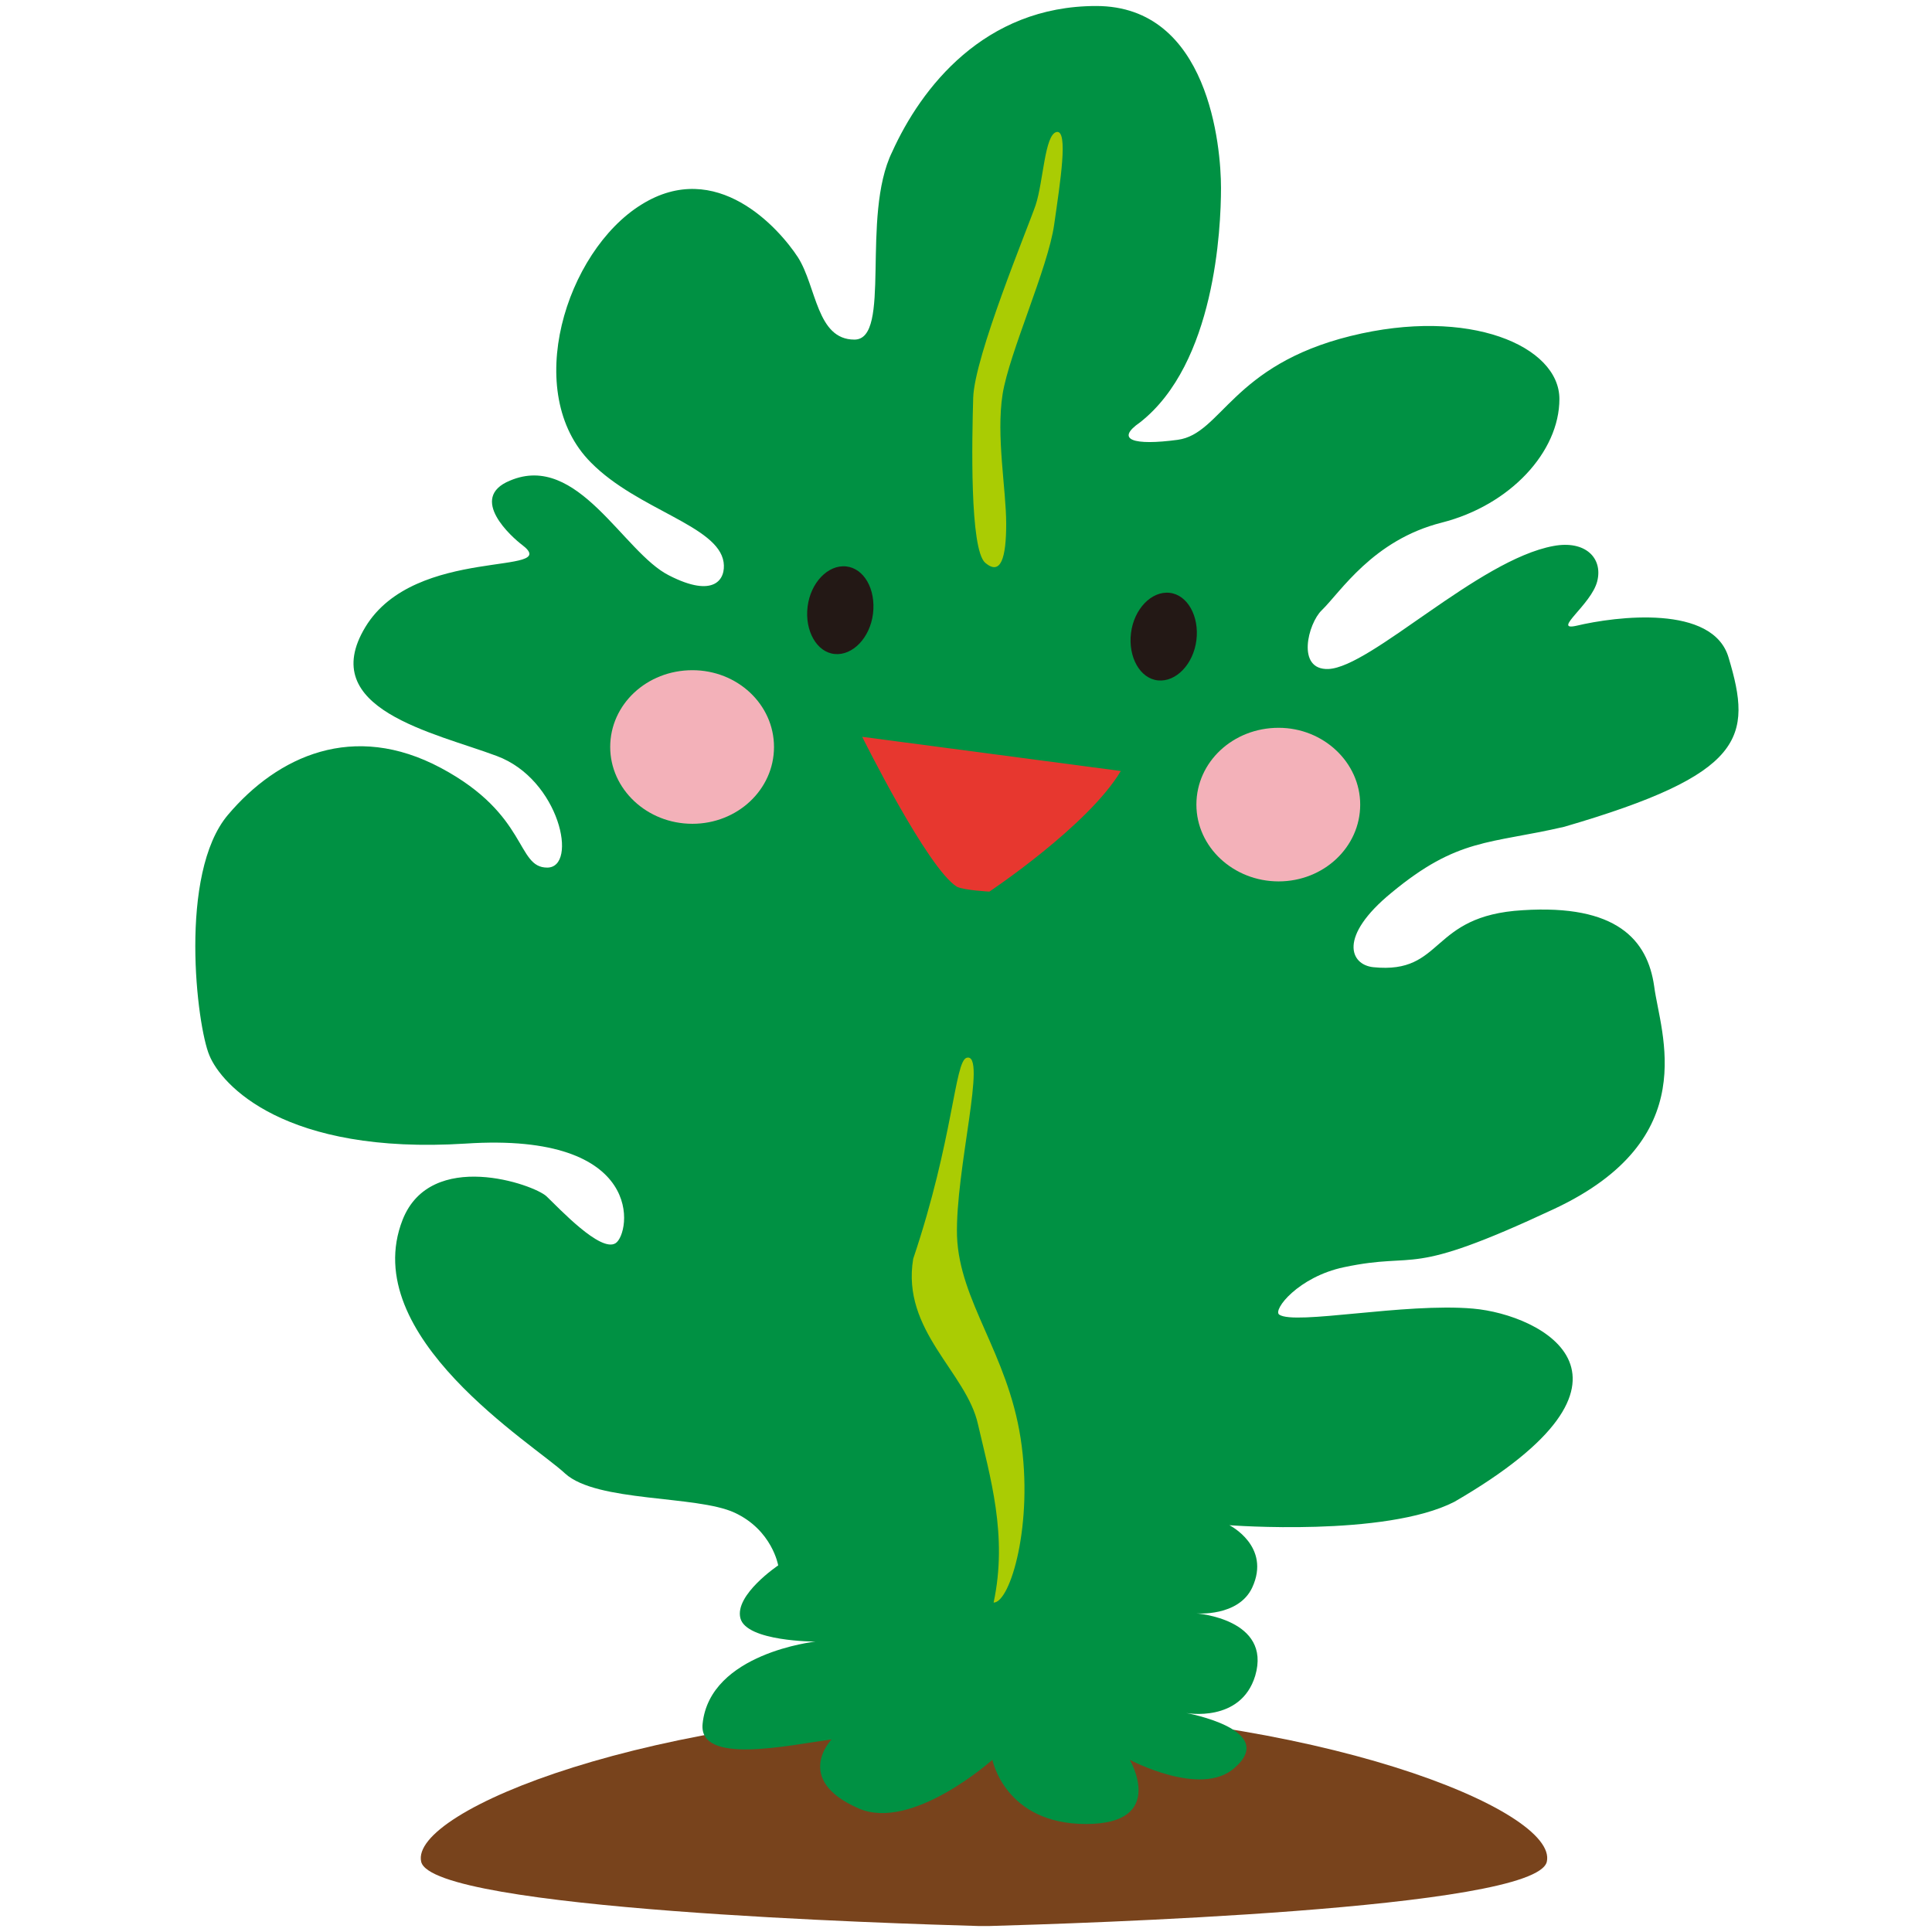
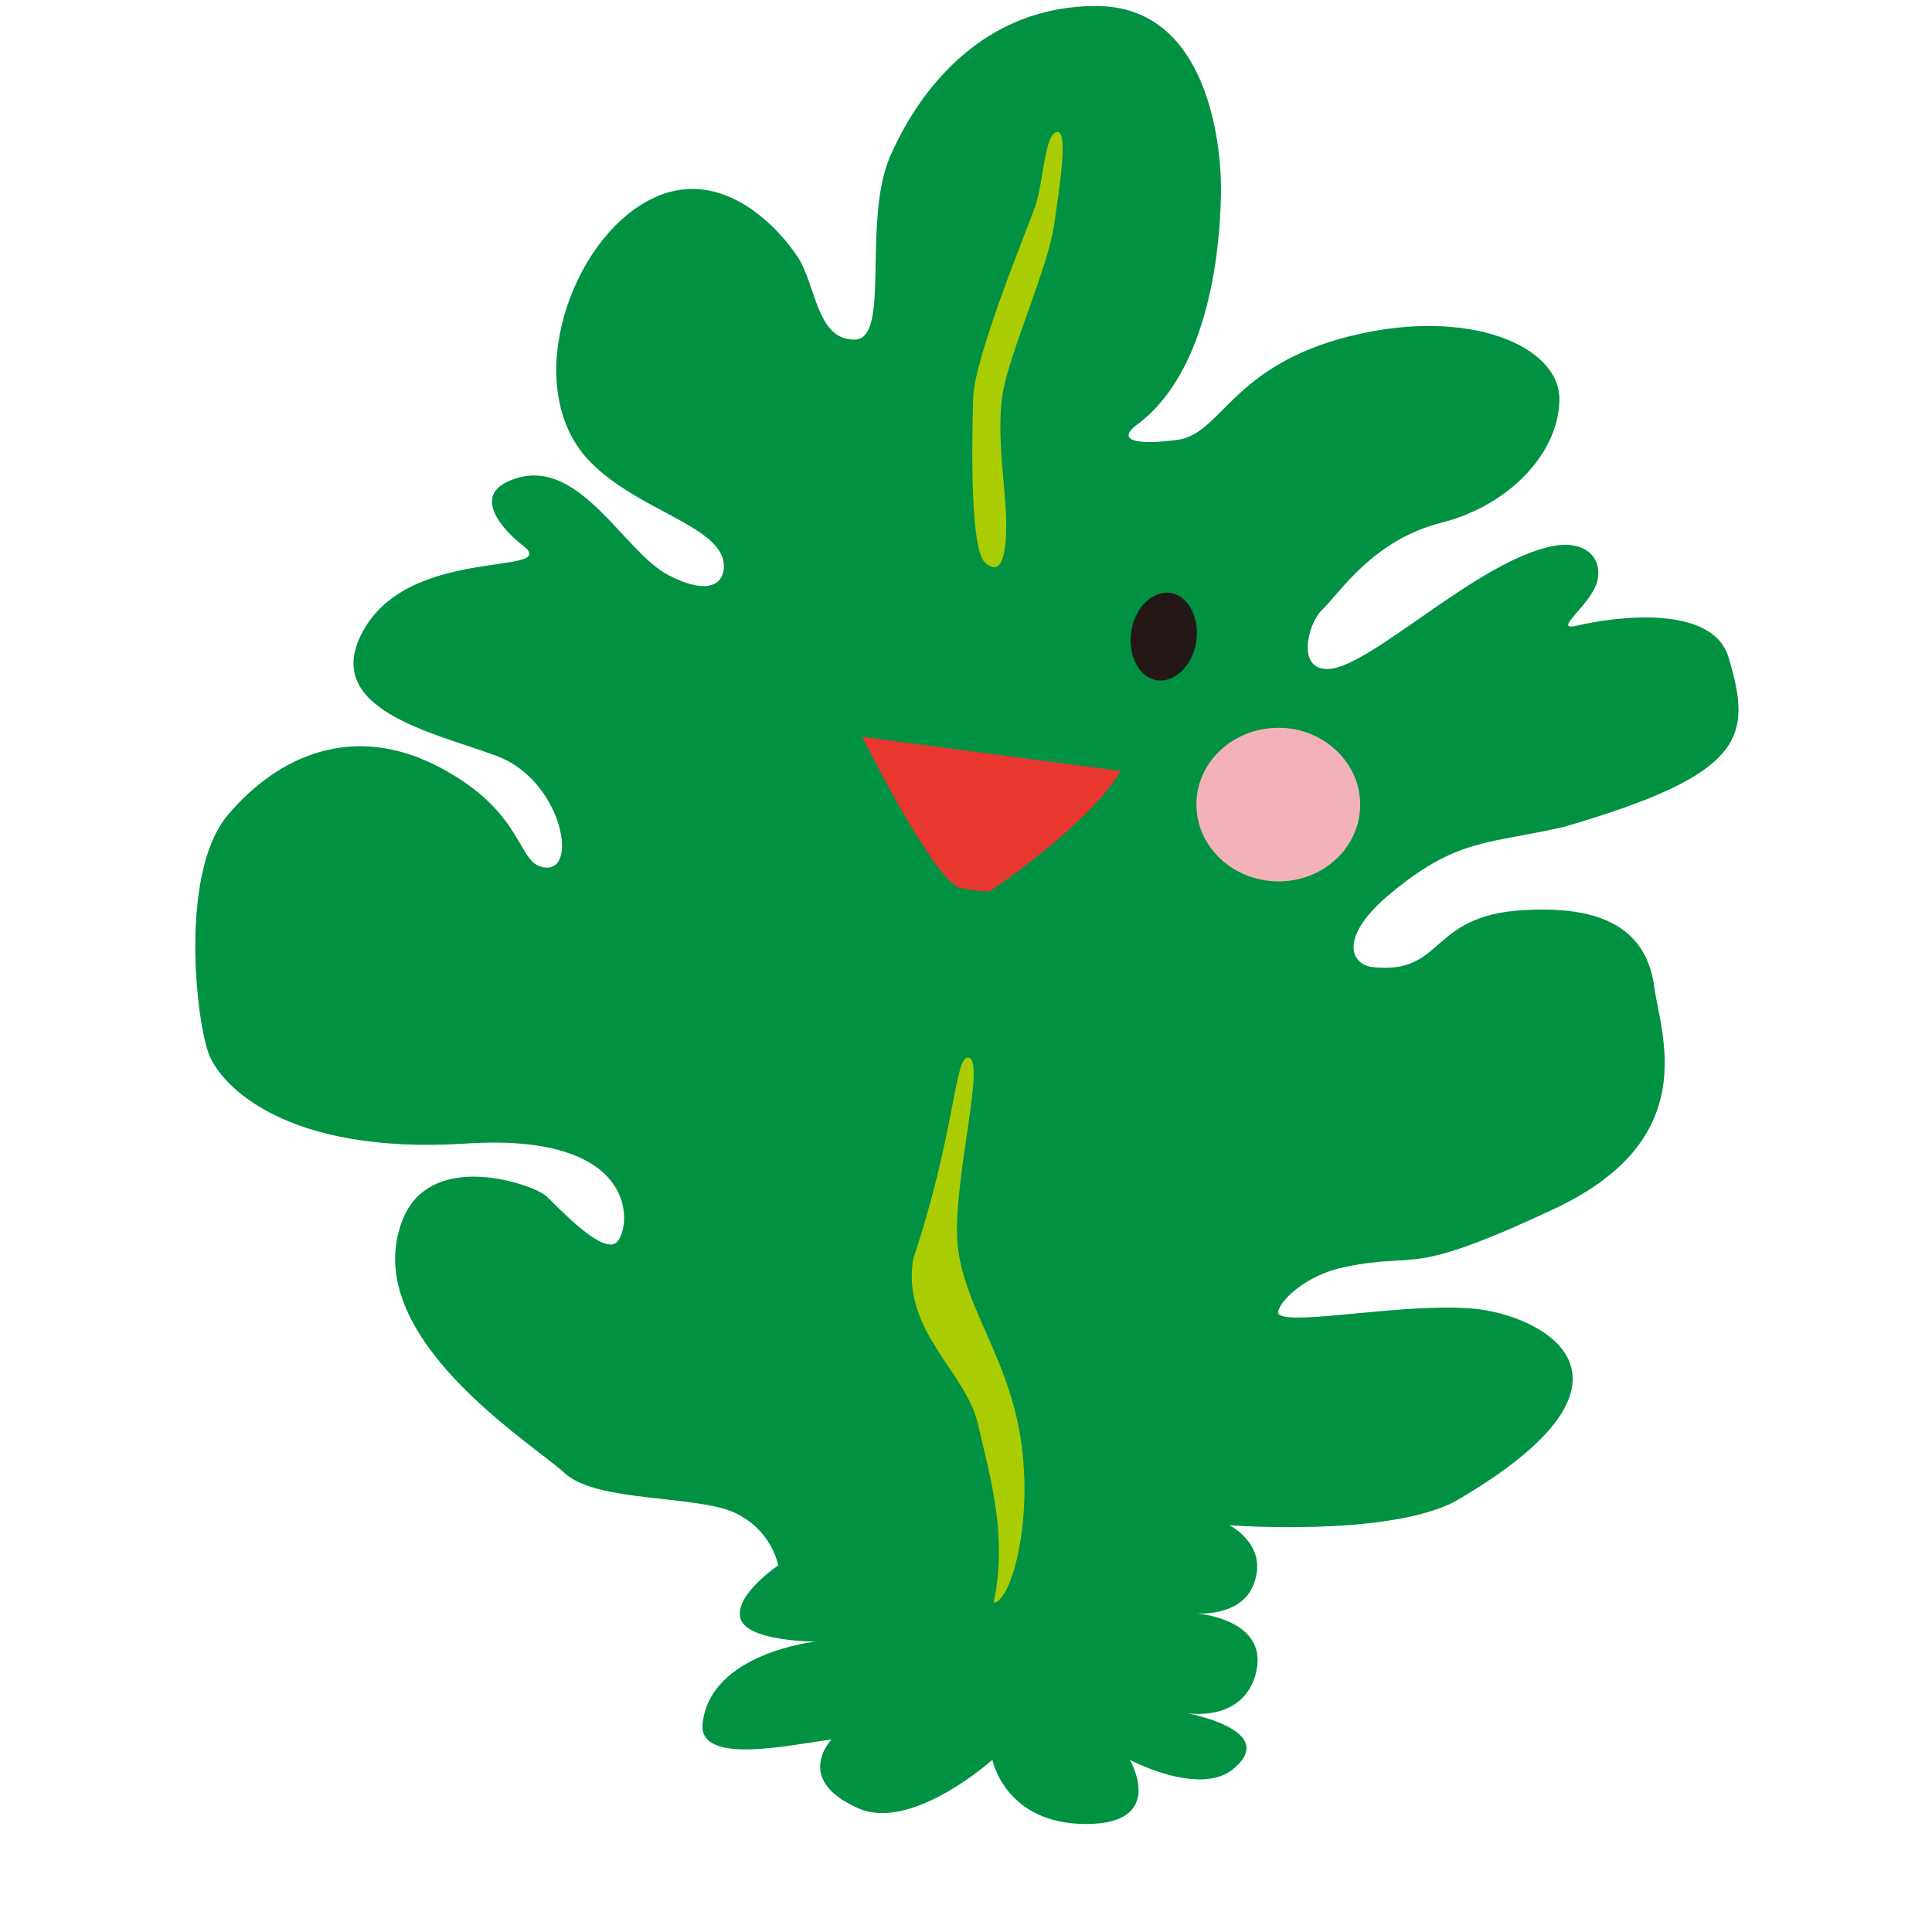
<svg xmlns="http://www.w3.org/2000/svg" version="1.1" id="レイヤー_1" x="0px" y="0px" viewBox="0 0 322 322" style="enable-background:new 0 0 322 322;" xml:space="preserve">
  <style type="text/css">
	.st0{fill:#FFFFFF;}
	.st1{fill:#78431C;}
	.st2{fill:#009143;}
	.st3{fill:#231815;}
	.st4{fill:#E7372F;}
	.st5{fill:#F3B1B9;}
	.st6{fill:#AACC03;}
</style>
  <g>
    <rect class="st0" width="322" height="322" />
    <g>
-       <path class="st1" d="M165,284.9L165,284.9c-0.4,0-0.7,0-1,0s-0.7,0-1,0l0,0c-54.2,0.4-94.8,16.9-92.8,25.4    c1.9,8,79.2,10.3,92.8,10.7l0,0c0,0,0.3,0,1,0s1,0,1,0l0,0c13.7-0.4,90.9-2.7,92.8-10.7C259.8,301.7,219.2,285.3,165,284.9z" />
      <path class="st2" d="M138.6,289.9c-7.3,1-22.2,4.3-21.5-2.6c1.2-11.8,18.8-13.7,18.8-13.7s-11.5,0-12.5-3.9s6.3-8.8,6.3-8.8    s-1-5.9-7.3-8.8c-6.3-2.9-22.9-1.7-28.2-6.5c-5.2-4.9-34.7-22.9-27.1-42.3c4.7-11.9,21.9-5.9,24-3.9s9,9.4,11.5,7.8    c2.5-1.6,5.2-18.6-25-16.6c-30.2,1.9-40.7-9.8-42.7-14.7c-2.1-4.9-5.2-30.3,3.1-40.1s20.9-15.6,35.5-7.8s12.5,16.6,17.7,16.6    s2.1-14.7-8.4-18.6c-10.4-3.9-30.2-7.8-21.9-21.5S94,96.1,87,90.8c-1.6-1.2-9.1-7.8-2-10.7c11.3-4.8,18.9,12,26.5,15.8    c7.6,3.9,9.5,0.6,9.1-2.2c-0.9-6.1-14.3-8.7-22.1-16.6c-11.6-11.6-4.2-35.2,8.4-43c12.5-7.8,22.9,3.9,26.1,8.8    c3.1,4.9,3.1,13.7,9.4,13.7c6.3,0,1-20.5,6.3-31.3C153.5,14.7,164,1,182.7,1c18.8,0,20.8,23.5,20.8,30.3s-1,29.3-13.5,39.1    c-4.2,2.9-1.1,3.9,6.3,2.9c7.3-1,9-12.4,28.8-17.3s34.8,1.7,34.8,10.5s-8.2,17.7-19.6,20.6c-11.5,2.9-16.9,11.6-20,14.6    c-2.3,2.2-4.3,10,1.1,9.8c7.1-0.3,25-18.2,37.5-20.5c5.3-1,8.3,2,7.3,5.9s-7.6,8.3-3.5,7.4c6.7-1.6,22.8-3.6,25.4,5.3    c4,13.3,2.8,19.4-27.4,28.2c-12.5,2.9-17.7,1.8-28.8,11c-8.9,7.3-6.9,12-3,12.4c11.9,1.2,9.2-8.6,24.9-9.5    c15.6-1,20.8,4.9,21.9,12.7c1,7.8,8.3,25.4-16.7,37.1c-25,11.7-22.2,7-35,9.7c-7.6,1.6-11.9,7.1-10.8,7.9c2.6,1.8,20.9-2,32.3-1    c11.5,1,32.3,11.7-3.1,32.2c-11.5,5.9-37.5,3.9-37.5,3.9s7,3.5,3.8,10.4c-2.3,4.9-9.3,4.3-9.3,4.3s12.6,0.9,9.8,10.4    c-2.4,7.9-11.5,6.2-11.5,6.2s15.5,2.8,8,9.2c-5.6,4.9-17.4-1.4-17.4-1.4s6.3,10.7-7.3,10.7c-13.5,0-15.6-10.7-15.6-10.7    s-13.4,12-22.3,8.1C132.1,296.6,138.6,289.9,138.6,289.9z" />
-       <path class="st3" d="M145.5,102.3c-0.5,4-3.4,7-6.4,6.7s-5-3.9-4.5-7.9s3.4-7,6.4-6.7C144,94.7,146,98.2,145.5,102.3z" />
      <path class="st3" d="M199.4,106.7c-0.5,4-3.4,7-6.4,6.7s-5-3.9-4.5-7.9s3.4-7,6.4-6.7S199.9,102.7,199.4,106.7z" />
-       <path class="st4" d="M143.7,122.8c0,0,10.9,22,15.8,25c1.3,0.6,5.4,0.8,5.4,0.8s16.5-11,21.9-20.1L143.7,122.8z" />
-       <path class="st5" d="M129,124.5c0,7.1-6.1,12.8-13.6,12.8c-7.6,0-13.7-5.8-13.7-12.8c0-7.1,6.1-12.8,13.7-12.8    C122.9,111.7,129,117.4,129,124.5z" />
+       <path class="st4" d="M143.7,122.8c0,0,10.9,22,15.8,25c1.3,0.6,5.4,0.8,5.4,0.8s16.5-11,21.9-20.1L143.7,122.8" />
      <path class="st5" d="M226.7,134.1c0,7.1-6.1,12.8-13.6,12.8s-13.7-5.7-13.7-12.8c0-7.1,6.1-12.8,13.7-12.8    C220.6,121.3,226.7,127.1,226.7,134.1z" />
      <path class="st6" d="M176.1,22c-2,0.4-2.2,8.3-3.5,12.2c-1.3,3.8-10.2,25.2-10.4,32.1s-0.6,25.2,2,27.5c2.6,2.2,3.5-0.8,3.5-6.5    s-1.7-14.6-0.6-21.6c1.1-6.9,7.6-21.1,8.6-28.3C176.7,30.4,178.1,21.6,176.1,22z" />
      <path class="st6" d="M161.1,176.3c-2,0.6-2.2,13.6-8.9,33.5c-2,12,8.9,18.9,10.8,27.6c2,8.7,5,18.5,2.6,29.7    c2.8,0,6.7-13.2,4.5-27.4s-10.2-22.8-10.6-33.7C159.2,195,164.6,175.3,161.1,176.3z" />
    </g>
  </g>
</svg>